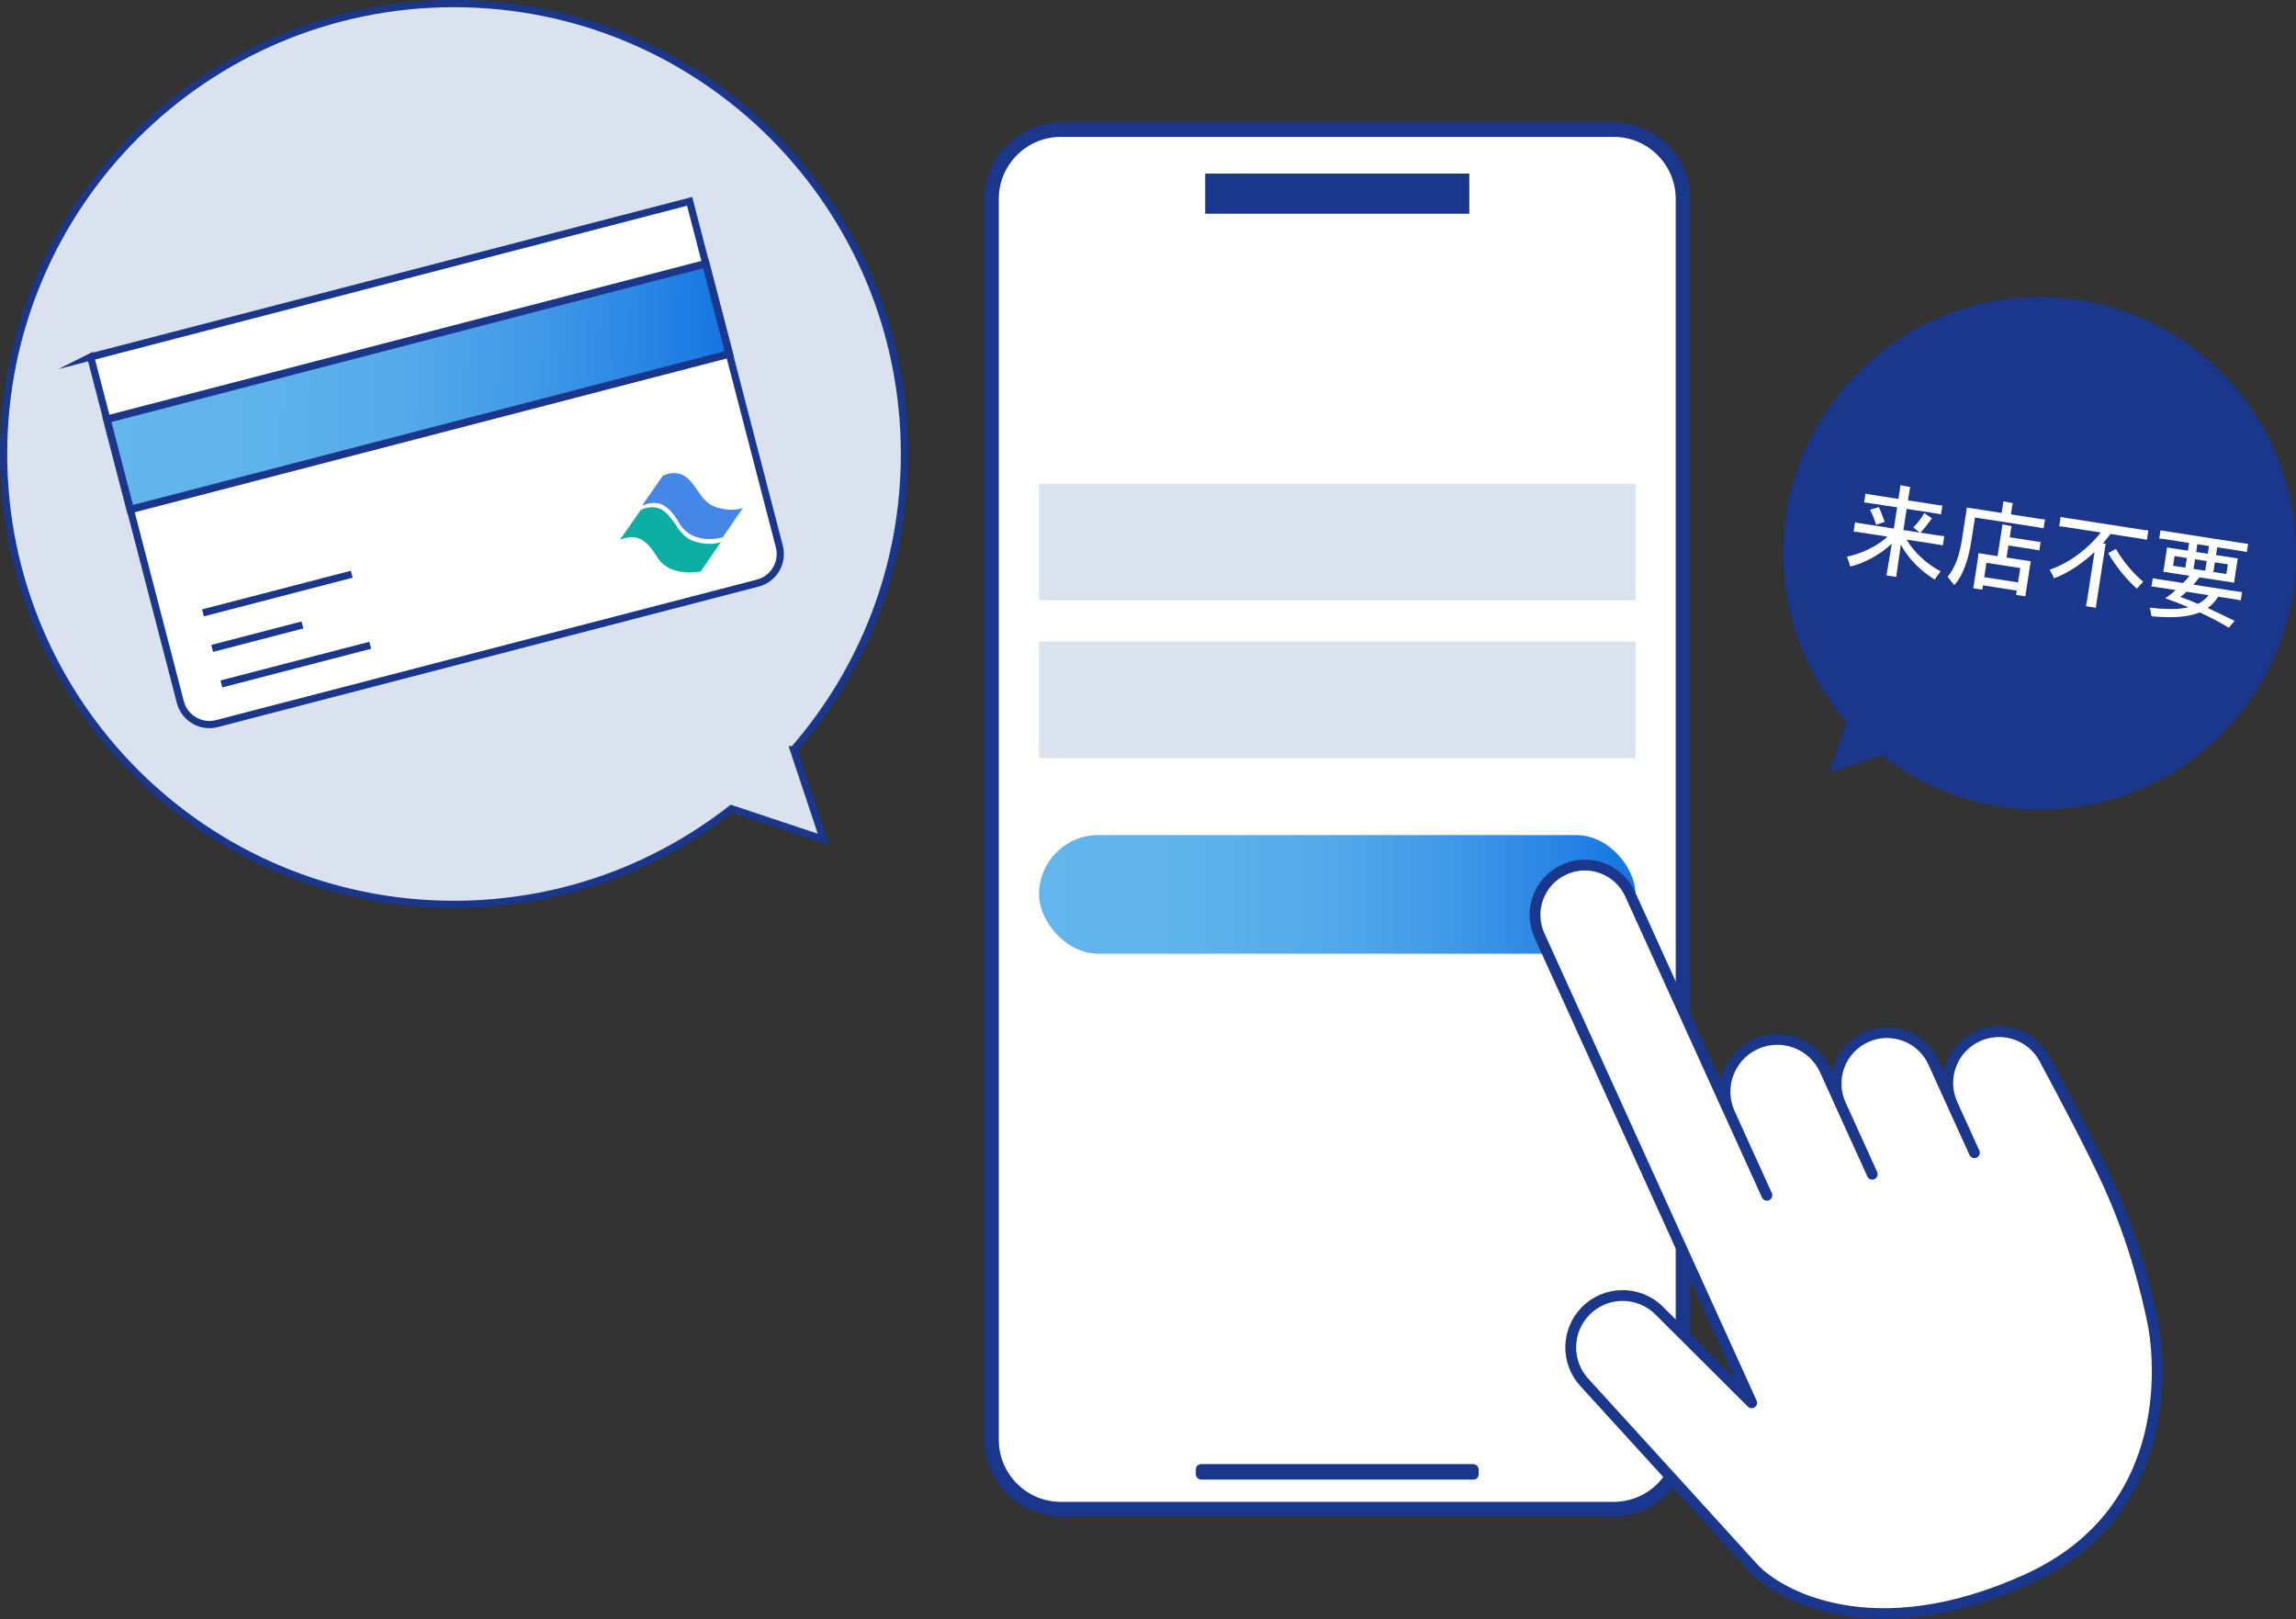
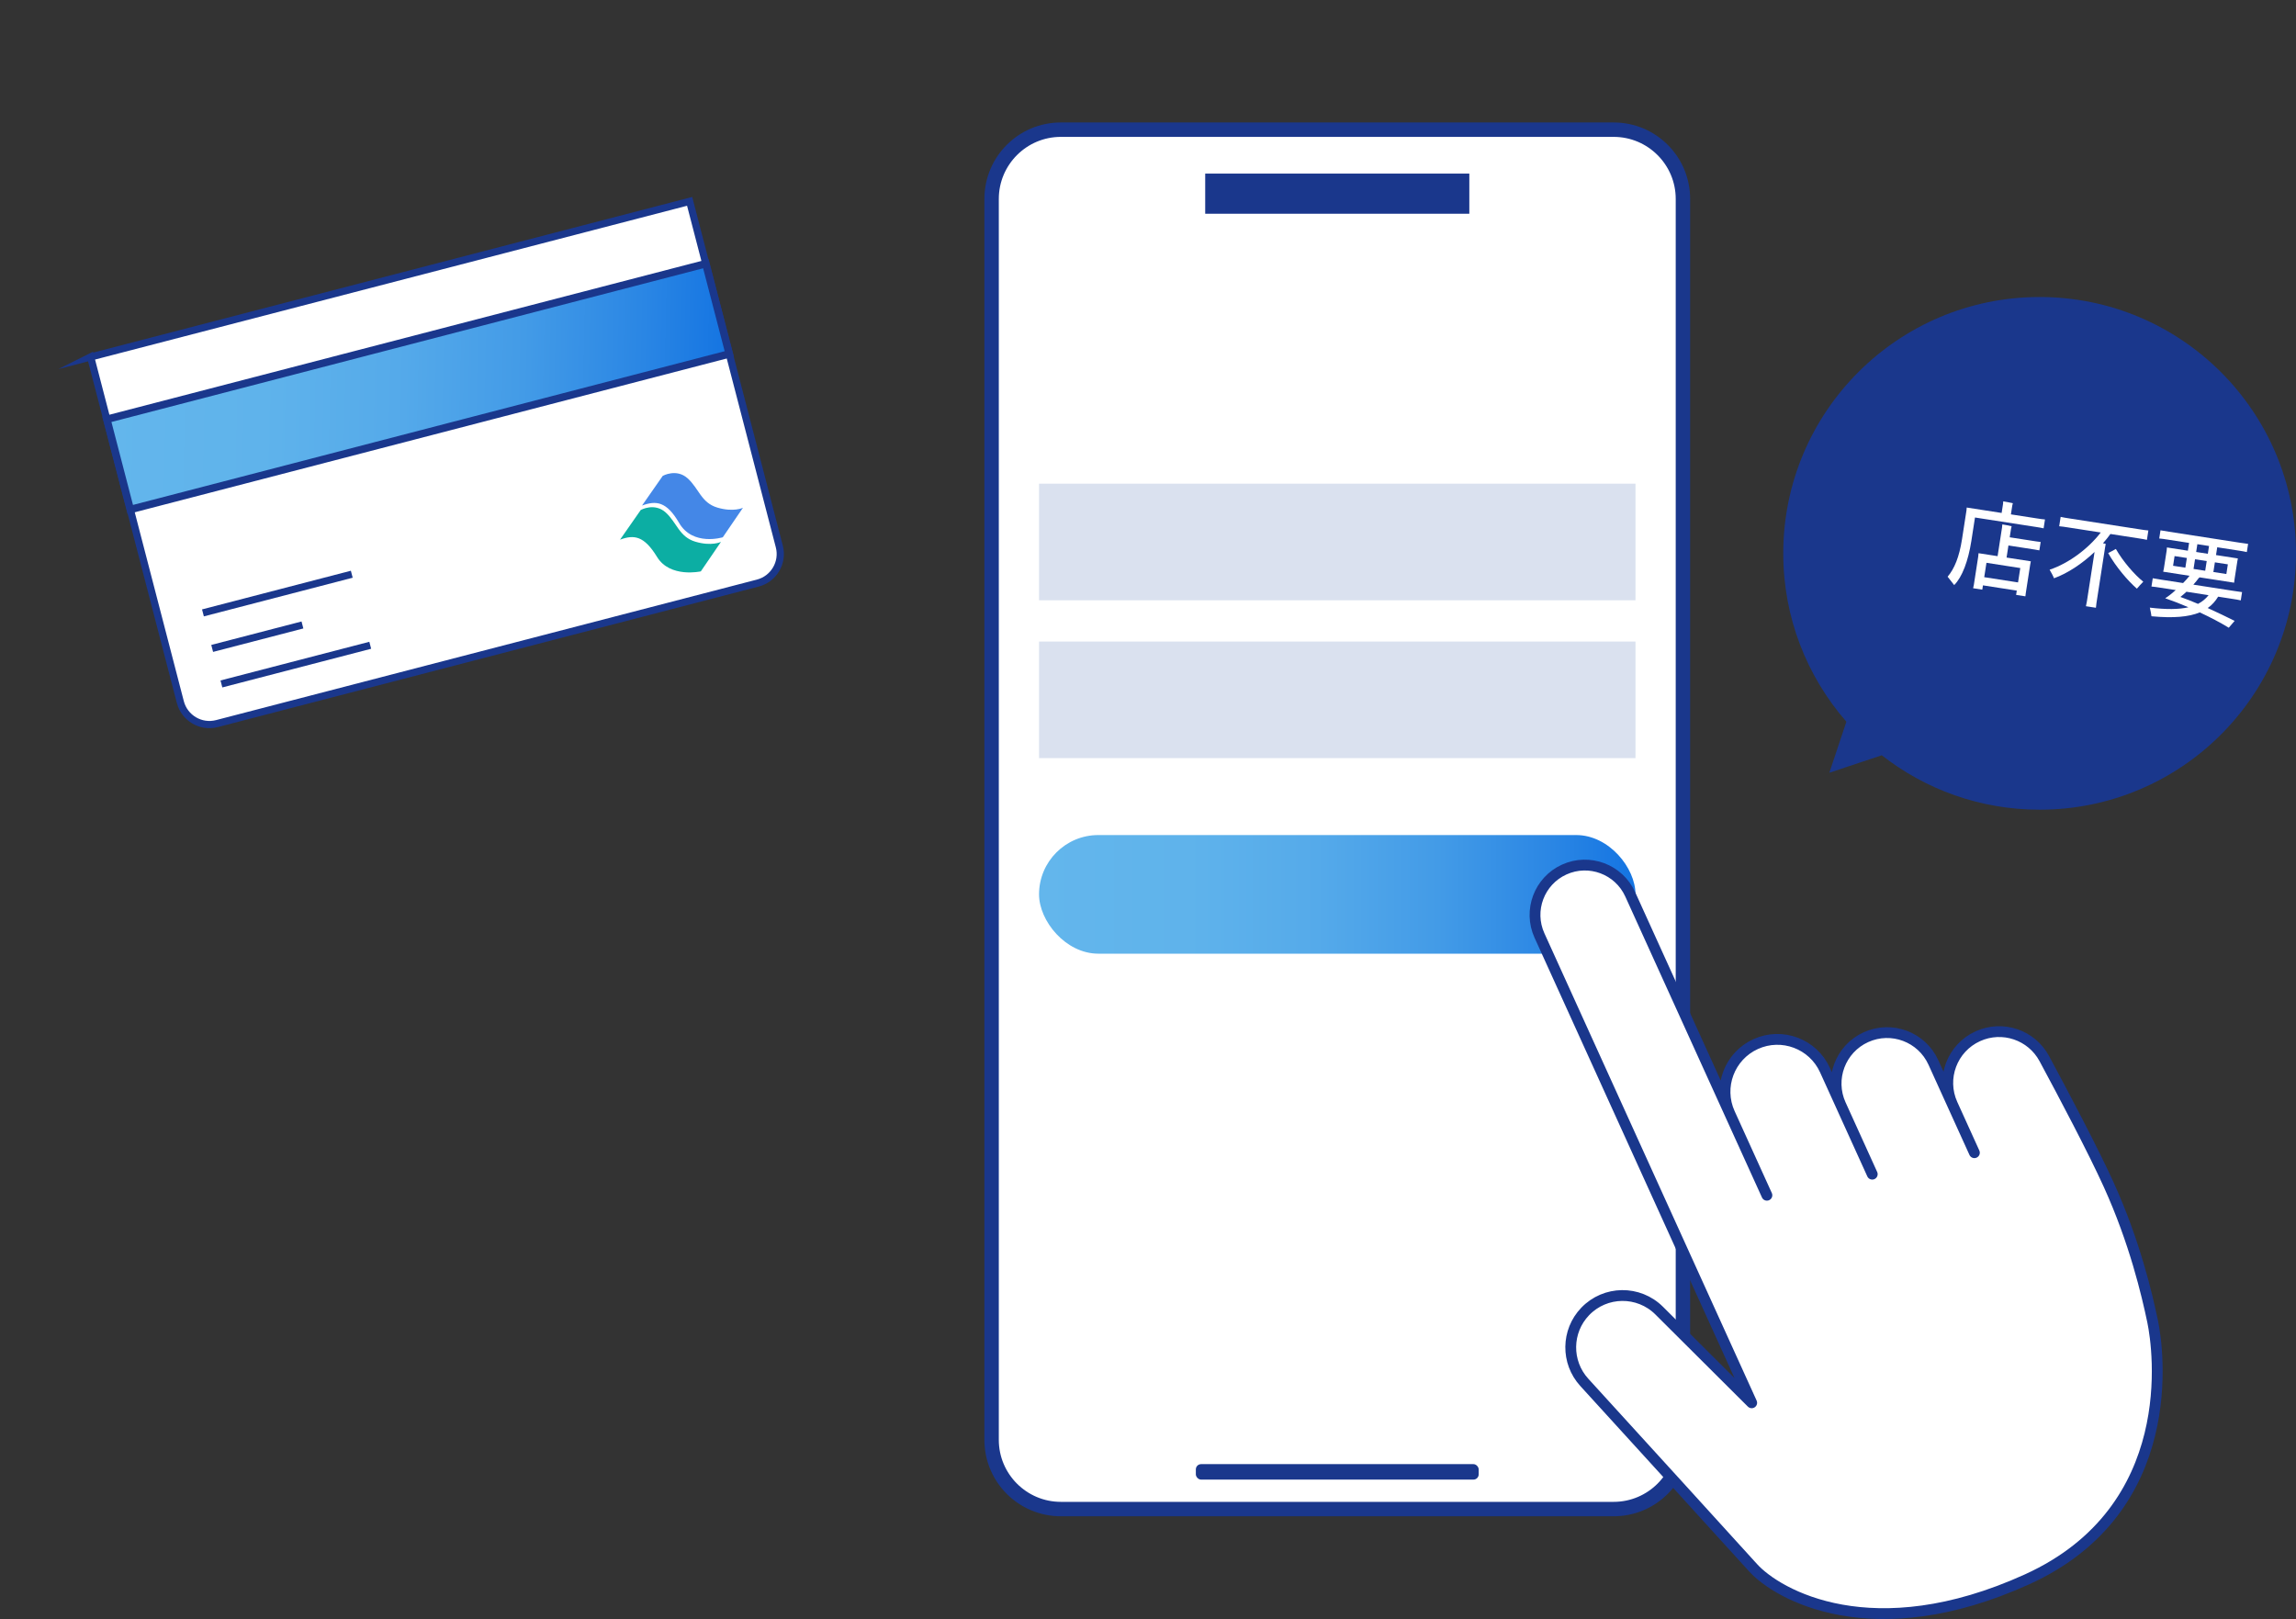
<svg xmlns="http://www.w3.org/2000/svg" xmlns:xlink="http://www.w3.org/1999/xlink" id="b" width="318.508" height="224.617" viewBox="0 0 318.508 224.617">
  <rect x="0" y="0" width="318.508" height="224.617" fill="#333333" stroke="none" />
  <defs>
    <linearGradient id="d" x1="144.139" y1="124.08" x2="226.881" y2="124.08" gradientUnits="userSpaceOnUse">
      <stop offset="0" stop-color="#63b6ec" />
      <stop offset=".251" stop-color="#5fb3eb" />
      <stop offset=".466" stop-color="#55aaea" />
      <stop offset=".669" stop-color="#439be7" />
      <stop offset=".862" stop-color="#2a86e4" />
      <stop offset="1" stop-color="#1474e2" />
    </linearGradient>
    <linearGradient id="e" x1="33.095" y1="151.131" x2="119.213" y2="151.131" gradientTransform="translate(26.044 -112.555) rotate(15.861)" xlink:href="#d" />
  </defs>
  <g id="c">
    <g>
      <g>
        <g>
          <g>
            <rect x="137.559" y="17.99" width="95.901" height="191.37" rx="9.604" ry="9.604" fill="#fff" />
            <path d="M223.857,18.99c4.744,0,8.604,3.86,8.604,8.604V199.756c0,4.744-3.86,8.604-8.604,8.604h-76.695c-4.744,0-8.604-3.86-8.604-8.604V27.594c0-4.744,3.86-8.604,8.604-8.604h76.695m0-2h-76.695c-5.856,0-10.604,4.747-10.604,10.604V199.756c0,5.856,4.747,10.604,10.604,10.604h76.695c5.856,0,10.604-4.747,10.604-10.604V27.594c0-5.856-4.747-10.604-10.604-10.604h0Z" fill="#1a378c" />
          </g>
          <rect x="167.19" y="24.084" width="36.639" height="5.569" fill="#1a378c" />
          <rect x="165.891" y="203.127" width="39.237" height="2.146" rx=".728" ry=".728" fill="#1a378c" />
        </g>
        <rect x="144.139" y="67.104" width="82.742" height="16.175" fill="#dae1ef" />
        <rect x="144.139" y="89.006" width="82.742" height="16.175" fill="#dae1ef" />
        <rect x="144.139" y="115.851" width="82.742" height="16.458" rx="8.229" ry="8.229" fill="url(#d)" />
        <path d="M292.53,164.365c-2.166-4.77-6.133-12.288-8.938-17.498-1.776-3.299-5.804-4.657-9.216-3.108h0c-3.581,1.626-5.166,5.848-3.54,9.43l3.057,6.733-5.685-12.518c-1.614-3.553-5.802-5.126-9.356-3.512h0c-3.553,1.614-5.126,5.802-3.512,9.356l4.383,9.651-6.558-14.442c-1.657-3.65-5.96-5.265-9.61-3.608h0c-3.65,1.658-5.265,5.96-3.608,9.61l5.161,11.364-18.96-41.751c-1.579-3.476-5.676-5.014-9.152-3.436h0c-3.476,1.579-5.014,5.676-3.436,9.152l29.44,64.829-12.83-12.784c-2.854-2.844-7.487-2.79-10.274,.119h0c-2.619,2.733-2.672,7.028-.122,9.825,7.257,7.961,20.928,22.961,23.402,25.705,3.399,3.771,16.625,11.346,38.025,1.628,21.4-9.718,18.211-31.974,17.424-35.75-.787-3.776-2.507-11.093-6.096-18.996Z" fill="#fff" stroke="#1a378c" stroke-linecap="round" stroke-linejoin="round" stroke-width="1.5" />
      </g>
-       <path d="M110.087,104.015c9.572-10.979,15.382-25.322,15.382-41.031C125.468,28.475,97.493,.5,62.984,.5S.5,28.475,.5,62.984s27.975,62.484,62.484,62.484c14.517,0,27.867-4.965,38.475-13.27l12.774,4.258-4.147-12.441Z" fill="#dae1ef" stroke="#1a378c" stroke-miterlimit="10" />
      <path d="M256.134,100.124c-5.448-6.249-8.755-14.412-8.755-23.354,0-19.642,15.923-35.564,35.564-35.564,19.641,0,35.564,15.923,35.564,35.564s-15.923,35.564-35.564,35.564c-8.263,0-15.861-2.826-21.899-7.553l-7.271,2.424,2.36-7.081Z" fill="#1a378c" />
      <g>
        <path d="M17.94,37.868H103.792v49.468c0,2.3-1.867,4.167-4.167,4.167H22.108c-2.3,0-4.167-1.867-4.167-4.167V37.868h0Z" transform="translate(-14.31 17.384) rotate(-14.564)" fill="#fff" stroke="#1a378c" stroke-miterlimit="10" />
        <rect x="15.069" y="47.168" width="85.851" height="12.935" transform="translate(-11.624 16.307) rotate(-14.564)" fill="url(#e)" stroke="#1a378c" stroke-miterlimit="10" stroke-width="1.047" />
        <path d="M89.065,70.137l2.872-4.117s1.901-1.064,3.46,.346c1.559,1.41,1.864,3.381,4.113,4.053,2.249,.672,3.554,.028,3.554,.028l-2.795,4.091s-4.156,1.293-6.069-2.001c-1.738-2.993-3.194-3.111-5.135-2.4Z" fill="#4487e7" />
        <path d="M86.015,74.87l2.872-4.117s1.901-1.064,3.46,.346c1.559,1.41,1.864,3.381,4.113,4.053s3.554,.028,3.554,.028l-2.795,4.091s-4.264,.952-6.069-2.001c-1.805-2.954-3.194-3.111-5.135-2.4Z" fill="#0caea3" />
        <line x1="28.154" y1="85.029" x2="48.8" y2="79.665" fill="none" stroke="#1a378c" stroke-miterlimit="10" />
        <line x1="29.434" y1="89.958" x2="41.955" y2="86.704" fill="none" stroke="#1a378c" stroke-miterlimit="10" />
        <line x1="30.715" y1="94.886" x2="51.361" y2="89.522" fill="none" stroke="#1a378c" stroke-miterlimit="10" />
      </g>
      <g>
-         <path d="M269.211,79.265c-.266,.341-.694,.913-.829,1.146-1.744-1.092-3.611-2.771-4.689-4.865l-.564,3.911c-.031,.207-.062,.4-.062,.584l-1.384-.214c.055-.175,.087-.384,.117-.576l.633-3.814c-1.476,1.387-3.749,2.707-5.762,3.16-.061-.25-.281-.937-.453-1.374,1.928-.367,4.255-1.481,5.617-2.772l-3.446-.534c-.513-.079-.9-.14-1.25-.165l.199-1.287c.327,.079,.729,.141,1.241,.22l4.139,.642,.455-2.935-3.475-.538c-.443-.068-.789-.122-1.098-.142l.191-1.232c.299,.075,.646,.129,1.088,.197l3.475,.539,.221-1.426c.018-.111,.043-.363,.047-.476,.303,.048,1.088,.197,1.377,.256-.033,.123-.077,.314-.094,.425l-.222,1.426,3.668,.568c.442,.069,.776,.121,1.099,.143l-.191,1.231c-.313-.077-.646-.129-1.09-.197l-3.668-.568-.455,2.935,2.271,.352c-.244-.165-.63-.508-.896-.72,.55-.524,1.276-1.461,1.499-1.993,.36,.24,.72,.48,1.092,.736l-.123,.151c-.381,.536-1.004,1.36-1.49,1.838l2.062,.32c.498,.077,.9,.139,1.25,.165l-.199,1.288c-.342-.082-.742-.145-1.24-.222l-3.766-.583c.928,1.688,2.802,3.411,4.704,4.4Zm-7.769-6.859c-.433,.145-.733,.255-1.18,.397-.176-.607-.574-1.604-.84-2.086l1.204-.366c.254,.465,.581,1.38,.815,2.055Z" fill="#fff" />
        <path d="M283.686,72.067l-.191,1.232c-.301-.075-.633-.127-1.062-.193l-8.457-1.311-.502,3.239c-.432,2.782-1.275,5.033-2.383,6.137-.248-.321-.662-.854-.912-1.161,.937-1.103,1.614-2.727,2-5.219l.615-3.973c.014-.083,.031-.293,.035-.405l4.844,.751,.195-1.26c.009-.057,.023-.237,.027-.351,.29,.045,1.061,.192,1.334,.264-.027,.081-.062,.217-.076,.3l-.193,1.246,3.654,.566c.43,.066,.762,.117,1.072,.137Zm-1.251,3.039c.234,.036,.429,.065,.652,.086l-.181,1.163c-.219-.048-.413-.078-.647-.114l-3.642-.564-.26,1.675,3.365,.521c-.041,.164-.062,.303-.09,.482l-.605,3.903-.059,.473-1.287-.199,.092-.596-4.691-.727-.094,.595-1.271-.197c.032-.122,.071-.286,.1-.466l.606-3.918c.026-.166,.038-.334,.046-.475l2.643,.41,.618-3.987c.011-.069,.032-.293,.038-.419,.275,.043,1.033,.188,1.291,.257-.027,.095-.068,.259-.085,.369l-.181,1.163,3.642,.564Zm-2.176,3.702l-4.692-.728-.309,1.994,4.691,.727,.31-1.993Z" fill="#fff" />
        <path d="M290.835,83.607c-.037,.235-.062,.487-.084,.711l-1.383-.214c.048-.221,.102-.467,.137-.703l1.059-6.823c-1.713,1.62-3.734,2.965-5.627,3.649-.088-.254-.395-.841-.609-1.186,2.707-.913,5.389-2.95,7.094-5.166l-4.527-.702c-.498-.077-.885-.137-1.236-.163l.201-1.301c.343,.081,.73,.142,1.229,.219l9.69,1.501c.526,.082,.899,.14,1.249,.165l-.201,1.302c-.342-.081-.715-.14-1.24-.221l-3.822-.592c-.308,.434-.657,.861-1.035,1.285,.164,.04,.303,.061,.383,.088-.037,.149-.066,.344-.088,.482l-1.188,7.668Zm6.488-2.906c-.237,.246-.658,.678-.888,.968-1.249-1.086-2.929-3.048-3.983-4.939,.292-.14,.789-.418,1.067-.572,.979,1.725,2.604,3.593,3.804,4.544Z" fill="#fff" />
        <path d="M306.261,84.353c1.338,.604,2.615,1.229,3.734,1.783-.223,.249-.588,.688-.813,.952-1.139-.701-2.554-1.445-4.022-2.126-1.529,.628-3.656,.822-6.702,.534-.019-.242-.14-.829-.226-1.196,2.297,.271,4.029,.256,5.352-.05-1.115-.484-2.227-.912-3.223-1.251l.016-.011c.393-.238,.924-.651,1.45-1.123l-2.146-.332c-.512-.08-.872-.136-1.223-.161l.179-1.148c.343,.066,.703,.122,1.216,.202l2.99,.463c.385-.379,.695-.742,.893-1.009l-3.654-.566c.031-.109,.064-.231,.088-.384l.399-2.574c.026-.166,.031-.293,.034-.406l2.906,.451,.168-1.08-2.949-.457c-.497-.077-.844-.131-1.193-.157l.176-1.135c.344,.067,.689,.122,1.188,.198l9.773,1.515c.484,.075,.857,.133,1.191,.17l-.176,1.135c-.327-.078-.701-.137-1.186-.212l-2.921-.452-.167,1.08,3.031,.47c-.035,.136-.051,.232-.076,.399l-.398,2.574-.046,.391-4.776-.74c-.045,.021-.094,.056-.128,.093-.216,.293-.477,.607-.751,.918l5.536,.858c.513,.079,.886,.138,1.221,.175l-.179,1.149c-.327-.079-.701-.138-1.213-.217l-1.925-.298c-.38,.621-.846,1.158-1.448,1.575Zm-4.805-5.861l1.703,.264,.208-1.343-1.703-.264-.208,1.343Zm3.461,5.285c.587-.306,1.076-.712,1.463-1.205l-3.072-.477c-.283,.269-.561,.509-.836,.722,.807,.295,1.623,.605,2.445,.96Zm-.415-6.188l-.208,1.342,1.619,.251,.209-1.342-1.62-.251Zm.157-1.011l1.619,.251,.167-1.08-1.62-.251-.166,1.08Zm4.396,1.716l-1.799-.278-.209,1.342,1.801,.279,.207-1.343Z" fill="#fff" />
      </g>
    </g>
  </g>
</svg>